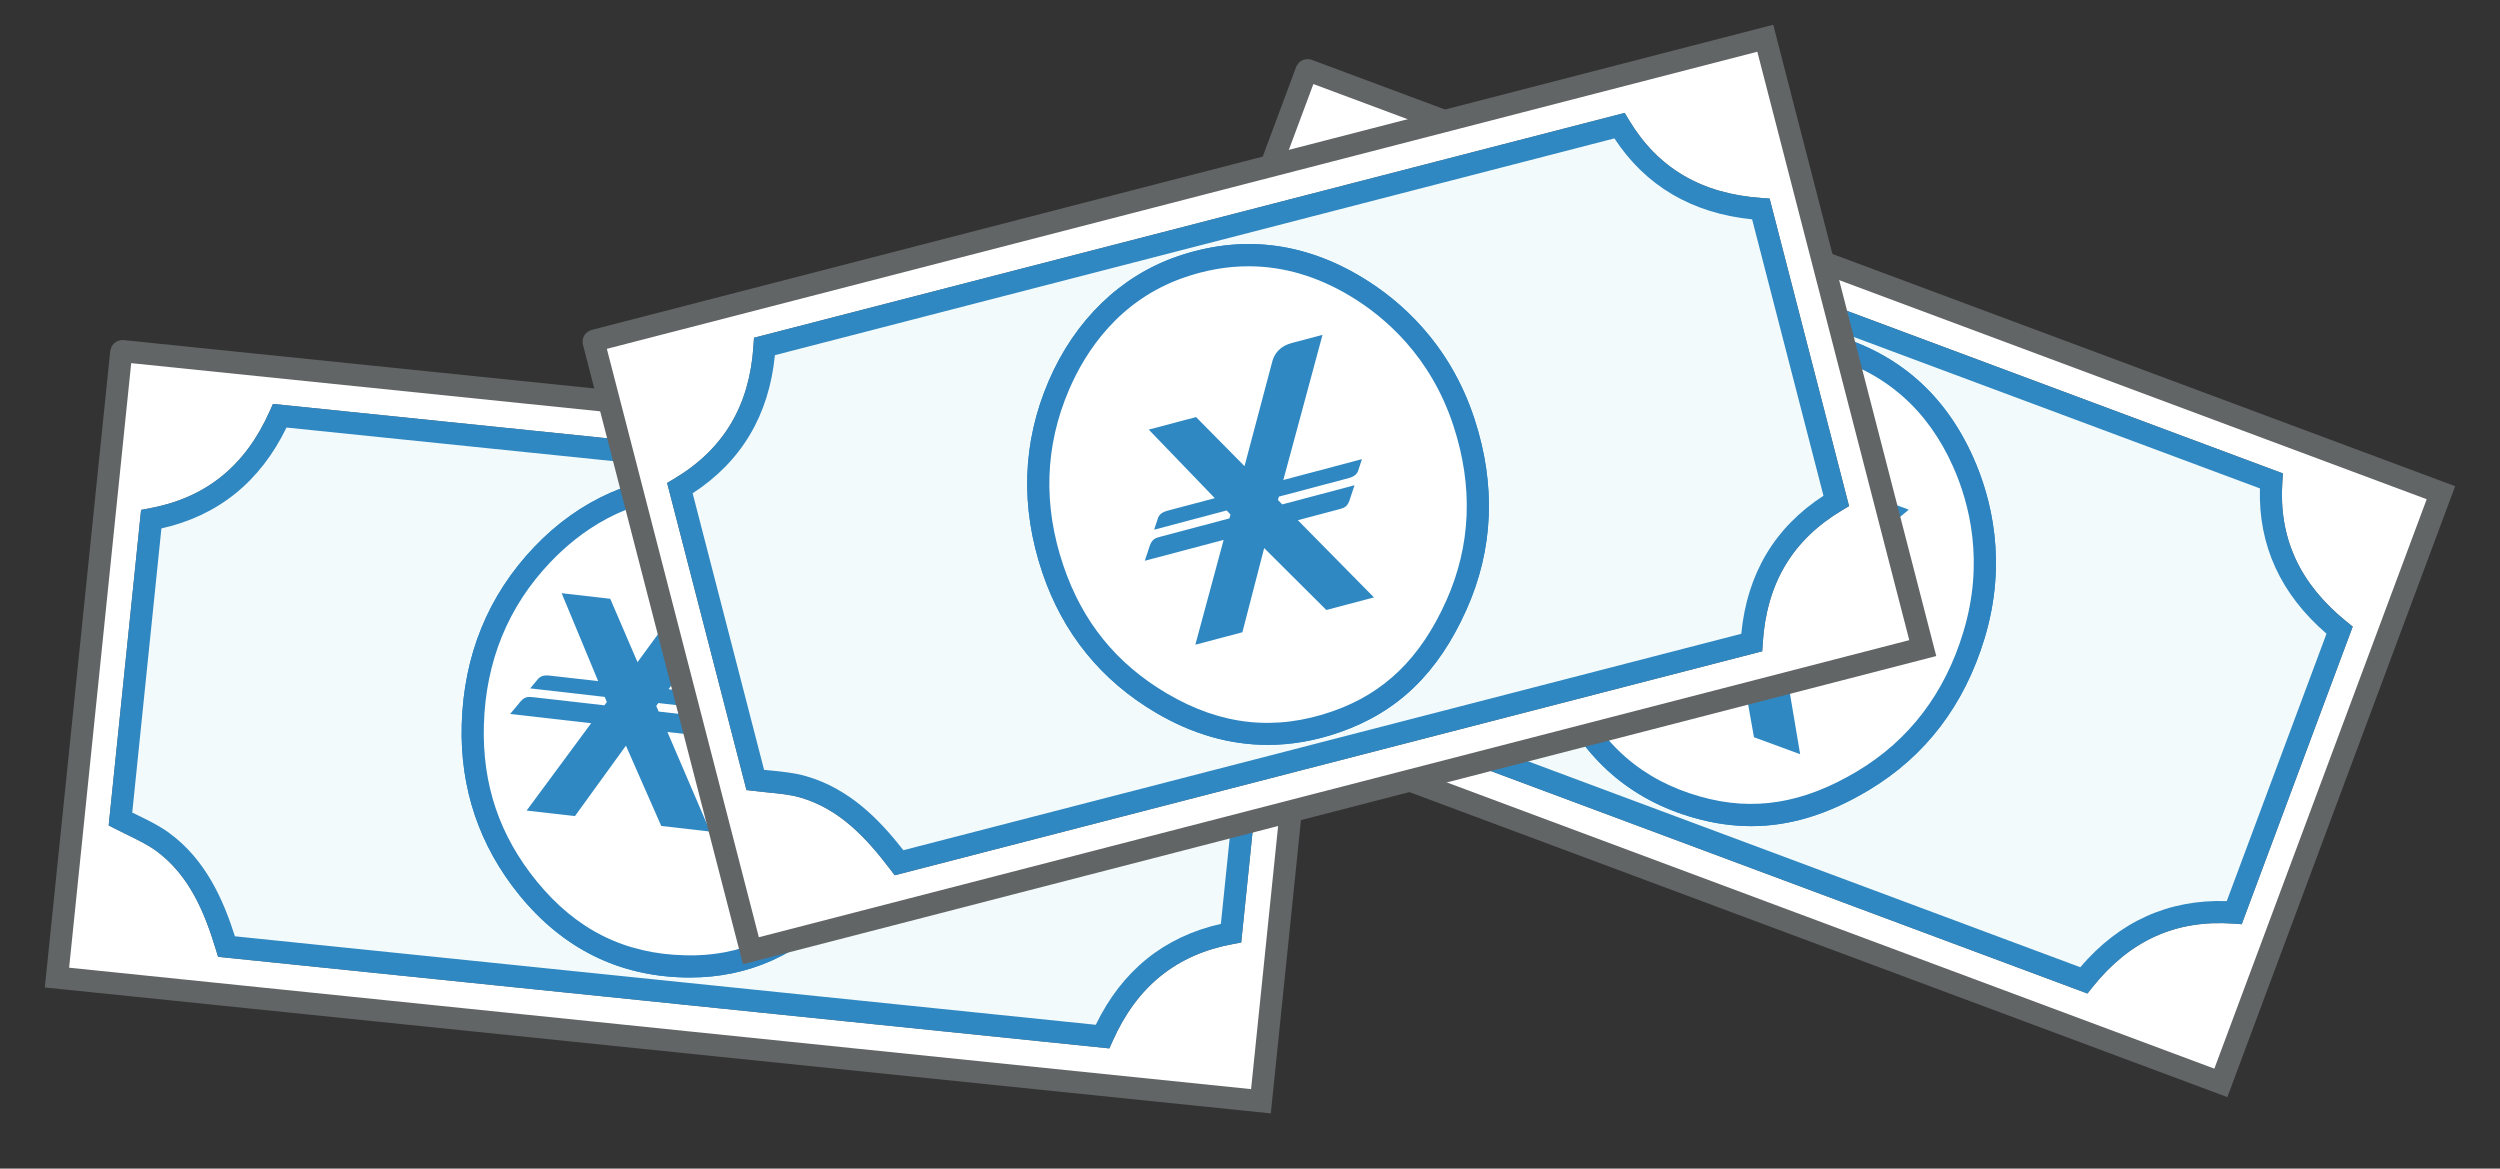
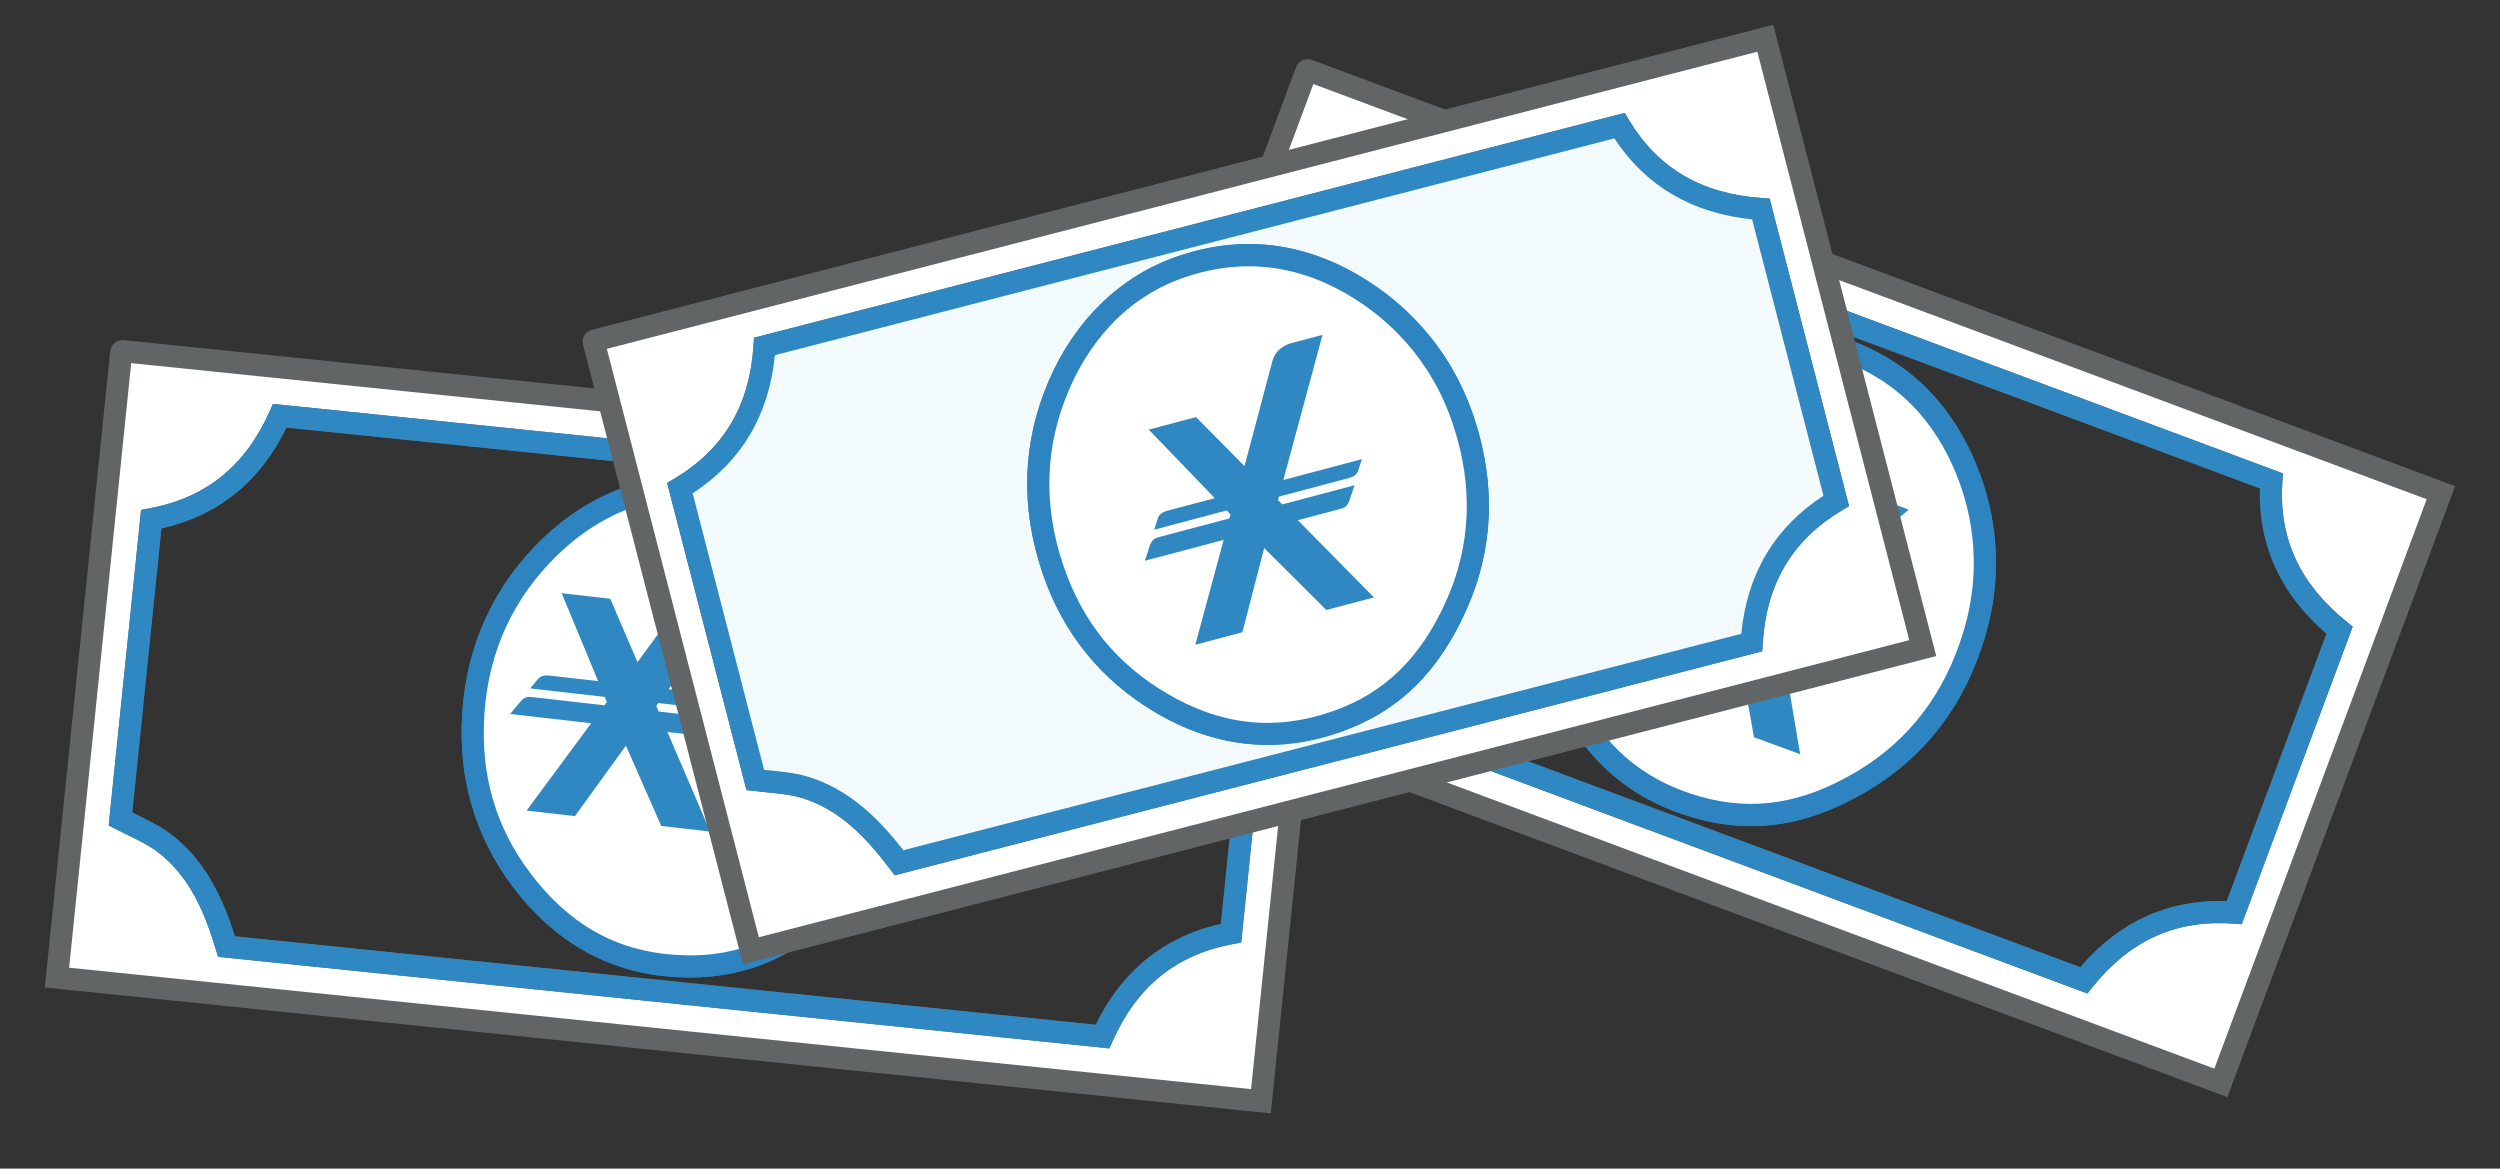
<svg xmlns="http://www.w3.org/2000/svg" version="1.1" id="Layer_1" x="0px" y="0px" viewBox="0 0 1000 467.44" style="enable-background:new 0 0 1000 467.44;" xml:space="preserve">
  <rect x="0" y="0" width="1000" height="467.44" fill="#333333" stroke="none" />
  <style type="text/css">
	.st0{fill:#ADCFE6;}
	.st1{fill:#FFFFFF;}
	.st2{fill:#626566;}
	.st3{fill-rule:evenodd;clip-rule:evenodd;fill:#FFFFFF;}
	.st4{fill-rule:evenodd;clip-rule:evenodd;fill:#F3FAFC;}
	.st5{fill:#2F88C2;}
	.st6{fill:#2D84C0;}
	.st7{fill:#F3FAFC;}
	.st8{fill:none;}
	.st9{fill:#2F86C0;}
	.st10{fill:#F4FAFC;}
</style>
  <path class="st3" d="M49.04,140.46c160.36,16.48,320.73,32.95,481.09,49.43c-8.57,83.54-17.16,167.08-25.75,250.62  c-160.52-16.49-321.05-32.98-481.58-49.48c8.54-83.04,17.07-166.1,25.6-249.14C48.42,141.18,48.45,140.49,49.04,140.46z   M60.49,207.69c-4.1,39.98-8.2,79.94-12.31,119.91c5.99,3.09,12.07,5.59,16.93,9.18c13.7,10.08,20.35,24.93,25.5,41.84  c116.79,11.99,233.59,23.99,350.38,36c10.03-22.55,26.78-36.82,51.43-41.4c4.1-39.96,8.21-79.93,12.32-119.9  c-22.28-10.1-36.85-26.46-41.44-50.93c-117.14-12.05-234.25-24.07-351.37-36.1C101.89,188.82,85.15,203.12,60.49,207.69z" />
  <path class="st2" d="M508.32,445.36L17.93,394.98l26.06-253.55c0.23-4.9,4.05-5.36,4.82-5.4l0.35-0.02l485.84,49.92L508.32,445.36z   M27.65,387.08l472.78,48.57l24.85-241.82L52.48,145.26L27.65,387.08z M443.73,419.36L87.24,382.73l-0.86-2.81  c-4.48-14.72-10.48-29.7-23.89-39.56c-3.22-2.37-7.18-4.3-11.36-6.34c-1.65-0.8-3.32-1.62-4.98-2.47l-2.68-1.38l12.96-126.21  l3.26-0.61c22.65-4.19,38.41-16.9,48.19-38.85l1.31-2.93l357.86,36.77l0.61,3.25c4.15,22.12,16.88,37.73,38.91,47.71l2.9,1.32  l-12.98,126.37l-3.26,0.61c-22.67,4.21-38.43,16.92-48.19,38.85L443.73,419.36z M93.97,374.52l344.34,35.39  c10.52-21.68,27.33-35.24,50.04-40.36l11.66-113.56c-21.73-10.69-35.31-27.33-40.39-49.52l-345.02-35.45  c-10.54,21.7-27.34,35.25-50.04,40.36L52.9,325.02c0.71,0.35,1.41,0.69,2.11,1.03c4.36,2.12,8.87,4.32,12.73,7.17  C82.33,343.95,89.29,359.86,93.97,374.52z" />
-   <path class="st4" d="M111.93,166.29c117.12,12.03,234.24,24.06,351.37,36.1c4.59,24.47,19.16,40.84,41.44,50.93  c-4.11,39.97-8.21,79.94-12.32,119.9c-24.65,4.58-41.4,18.85-51.43,41.4c-116.79-12.01-233.59-24.01-350.38-36  c-5.15-16.92-11.8-31.77-25.5-41.84c-4.86-3.59-10.94-6.09-16.93-9.18c4.11-39.98,8.21-79.94,12.31-119.91  C85.15,203.12,101.89,188.82,111.93,166.29z M216.98,221.78c-14.18,14.87-26.96,36.46-27.87,68.14  c-0.77,27.09,8.21,48.28,22.09,65.35c14.07,17.28,33.89,30.68,62.84,31.29c26.81,0.54,45.93-11.24,61.37-26.97  c15.35-15.64,27.14-37.41,28.3-67.61c1.05-27.14-8.59-49.53-21.54-65.78c-13.66-17.14-33.56-31.22-63.27-31.83  C251.79,193.81,230.8,207.28,216.98,221.78z" />
  <path class="st5" d="M443.73,419.36L87.24,382.73l-0.86-2.81c-4.48-14.72-10.48-29.7-23.89-39.56c-3.22-2.37-7.18-4.3-11.36-6.34  c-1.65-0.8-3.32-1.62-4.98-2.47l-2.68-1.38l12.96-126.21l3.26-0.61c22.65-4.19,38.41-16.9,48.19-38.85l1.31-2.93l357.86,36.77  l0.61,3.25c4.15,22.12,16.88,37.73,38.91,47.71l2.9,1.32l-12.98,126.37l-3.26,0.61c-22.67,4.21-38.43,16.92-48.19,38.85  L443.73,419.36z M93.97,374.52l344.34,35.39c10.52-21.68,27.33-35.24,50.04-40.36l11.66-113.56  c-21.73-10.69-35.31-27.33-40.39-49.52l-345.02-35.45c-10.54,21.7-27.34,35.25-50.04,40.36L52.9,325.02  c0.71,0.35,1.41,0.69,2.11,1.03c4.36,2.12,8.87,4.32,12.73,7.17C82.33,343.95,89.29,359.86,93.97,374.52z M275.87,391  c-0.64,0-1.28,0-1.92-0.02c-26.58-0.55-48.85-11.63-66.18-32.92c-16.04-19.72-23.81-42.69-23.08-68.27  c0.8-27.75,10.58-51.67,29.08-71.07c18.17-19.05,41.38-29.1,65.2-28.78c26.95,0.56,49.38,11.83,66.65,33.5  c10.95,13.74,23.75,36.81,22.51,68.71c-1.07,27.91-11.02,51.64-29.57,70.54C319.64,381.97,299.67,391,275.87,391z M277.25,198.77  c-26.58,0-45.66,14.1-57.06,26.06c-16.95,17.77-25.92,39.71-26.64,65.21c-0.67,23.73,6.22,44.14,21.09,62.43  c15.83,19.45,35.29,29.15,59.49,29.65c21.85,0.62,40.52-7.7,58.13-25.64c16.95-17.28,26.05-39.04,27.02-64.68  c1.14-29.18-10.56-50.29-20.57-62.85c-15.56-19.52-35.72-29.66-59.92-30.16C278.28,198.78,277.76,198.77,277.25,198.77z" />
  <path class="st1" d="M363.71,291.97c1.05-27.14-8.59-49.53-21.54-65.78c-13.66-17.14-33.56-31.22-63.27-31.83  c-27.09-0.55-48.09,12.91-61.91,27.41c-14.18,14.87-26.96,36.46-27.87,68.14c-0.77,27.09,8.21,48.28,22.09,65.35  c14.07,17.28,33.89,30.68,62.84,31.29c26.81,0.54,45.93-11.24,61.37-26.97C350.76,343.95,362.55,322.18,363.71,291.97z" />
  <path class="st6" d="M275.87,391c-0.64,0-1.28,0-1.92-0.02c-26.58-0.55-48.85-11.63-66.18-32.92  c-16.04-19.72-23.81-42.69-23.08-68.27c0.8-27.75,10.58-51.67,29.08-71.07c18.17-19.05,41.38-29.1,65.2-28.78  c26.95,0.56,49.38,11.83,66.65,33.5c10.95,13.74,23.75,36.81,22.51,68.71v0c0,0,0,0,0,0c-1.07,27.91-11.02,51.64-29.57,70.54  C319.64,381.97,299.67,391,275.87,391z M277.25,198.77c-26.58,0-45.66,14.1-57.06,26.06c-16.95,17.77-25.92,39.71-26.64,65.21  c-0.67,23.73,6.22,44.14,21.09,62.43c15.83,19.45,35.29,29.15,59.49,29.65c21.85,0.62,40.52-7.7,58.13-25.64  c16.95-17.28,26.05-39.04,27.02-64.68v0c1.14-29.18-10.56-50.28-20.57-62.85c-15.56-19.52-35.72-29.66-59.92-30.16  C278.28,198.78,277.76,198.77,277.25,198.77z" />
  <path class="st3" d="M523.23,28.11c151.05,56.32,302.1,112.66,453.15,168.98c-29.34,78.69-58.69,157.38-88.03,236.06  C737.14,376.77,585.94,320.38,434.74,264c29.17-78.23,58.34-156.46,87.51-234.68C522.45,28.66,522.66,27.99,523.23,28.11z   M517.4,96.05c-14.04,37.64-28.07,75.29-42.12,112.95c5.02,4.51,10.26,8.46,14.07,13.15c10.73,13.21,13.42,29.25,14.13,46.92  c110.01,41.02,220.02,82.05,330.03,123.07c15.38-19.29,35.19-28.89,60.19-27.11c14.05-37.65,28.09-75.29,42.12-112.94  c-19.02-15.38-29-34.89-27.29-59.73C798.22,151.21,687.91,110.08,577.6,68.95C562.2,88.22,542.42,97.85,517.4,96.05z" />
  <path class="st2" d="M890.94,438.84L429.03,266.6l89.06-238.83c1.45-4.71,5.3-4.16,6.05-4l0.63,0.19l457.29,170.52L890.94,438.84z   M440.43,261.4l445.31,166.06l84.94-227.77L525.35,33.62L440.43,261.4z M526.56,30.38l-0.01,0.01  C526.55,30.39,526.55,30.38,526.56,30.38z M834.98,397.41l-335.8-125.22l-0.12-2.94c-0.61-15.37-2.63-31.38-13.14-44.3  c-2.52-3.1-5.86-5.96-9.4-8.99c-1.39-1.19-2.8-2.4-4.2-3.66l-2.25-2.01L514.4,91.4l3.31,0.24c22.99,1.65,41.43-6.68,56.42-25.45  l2-2.51l337.04,125.69l-0.22,3.29c-1.55,22.46,6.85,40.77,25.66,55.99l2.47,2l-44.39,119.03l-3.31-0.24  c-22.97-1.64-41.43,6.68-56.41,25.45L834.98,397.41z M507.77,265.94l324.34,120.95c15.65-18.34,35.34-27.21,58.59-26.45l39.9-106.96  c-18.34-15.82-27.29-35.35-26.63-58.11L579,74.19c-15.68,18.34-35.19,27.25-58.6,26.45l-39.91,107.05c0.6,0.51,1.2,1.03,1.79,1.54  c3.68,3.15,7.48,6.41,10.5,10.13C504.22,233.43,506.95,250.58,507.77,265.94z" />
-   <path class="st4" d="M577.6,68.95c110.32,41.14,220.62,82.27,330.94,123.41c-1.71,24.85,8.27,44.35,27.29,59.73  c-14.04,37.65-28.08,75.29-42.12,112.94c-25-1.79-44.81,7.81-60.19,27.11c-110.01-41.02-220.01-82.05-330.03-123.07  c-0.71-17.67-3.4-33.72-14.13-46.92c-3.81-4.69-9.05-8.64-14.07-13.15c14.05-37.66,28.08-75.3,42.12-112.95  C542.42,97.85,562.2,88.22,577.6,68.95z M665.28,149.09c-17.47,10.83-35.27,28.51-44.12,58.94c-7.57,26.02-4.21,48.79,4.93,68.8  c9.26,20.27,25.07,38.24,52.93,46.1c25.82,7.28,47.27,0.69,66.18-10.64c18.81-11.26,35.69-29.36,44.42-58.31  c7.85-26,4.15-50.11-4.29-69.07c-8.9-20.03-24.61-38.67-53.22-46.74C706.02,130.8,682.3,138.55,665.28,149.09z" />
  <path class="st5" d="M834.98,397.41l-335.8-125.22l-0.12-2.94c-0.61-15.37-2.63-31.38-13.14-44.3c-2.52-3.1-5.86-5.96-9.4-8.99  c-1.39-1.19-2.8-2.4-4.2-3.66l-2.25-2.01L514.4,91.4l3.31,0.24c22.99,1.65,41.43-6.68,56.42-25.45l2-2.51l337.04,125.69l-0.22,3.29  c-1.55,22.46,6.85,40.77,25.66,55.99l2.47,2l-44.39,119.03l-3.31-0.24c-22.97-1.64-41.43,6.68-56.41,25.45L834.98,397.41z   M507.77,265.94l324.34,120.95c15.65-18.34,35.34-27.21,58.59-26.45l39.9-106.96c-18.34-15.82-27.29-35.35-26.63-58.11L579,74.19  c-15.68,18.34-35.19,27.25-58.6,26.45l-39.91,107.05c0.6,0.51,1.2,1.03,1.79,1.54c3.68,3.15,7.48,6.41,10.5,10.13  C504.22,233.43,506.95,250.58,507.77,265.94z M700.52,330.45c-7.48,0-15.01-1.09-22.71-3.26c-25.59-7.21-44.35-23.54-55.76-48.52  c-10.56-23.15-12.28-47.33-5.14-71.88c7.75-26.64,23.24-47.32,46.03-61.46l0.01,0c22.37-13.86,47.36-17.92,70.35-11.42  c25.95,7.32,44.81,23.87,56.06,49.2c7.14,16.05,13.71,41.59,4.49,72.15c-8.07,26.76-23.68,47.23-46.38,60.82  C731.39,325.71,716.08,330.45,700.52,330.45z M667.61,152.85c-20.88,12.96-35.08,31.94-42.2,56.41  c-6.63,22.77-5.09,44.27,4.69,65.73c10.43,22.82,26.82,37.11,50.11,43.67c21.23,6,41.15,2.74,62.71-10.17  c20.76-12.44,35.04-31.2,42.45-55.79c8.44-27.95,2.42-51.32-4.11-65.99c-10.12-22.81-27.08-37.71-50.37-44.28  C704.54,134.97,681.92,143.98,667.61,152.85L667.61,152.85z" />
  <path class="st1" d="M789.61,253.98c7.85-26,4.15-50.11-4.29-69.07c-8.9-20.03-24.61-38.67-53.22-46.74  c-26.07-7.36-49.79,0.39-66.82,10.93c-17.47,10.83-35.27,28.51-44.12,58.94c-7.57,26.02-4.21,48.79,4.93,68.8  c9.26,20.27,25.07,38.24,52.93,46.1c25.82,7.28,47.27,0.69,66.18-10.64C764,301.02,780.88,282.92,789.61,253.98z" />
  <path class="st6" d="M700.52,330.45c-7.48,0-15.01-1.09-22.71-3.26c-25.59-7.21-44.35-23.54-55.76-48.52  c-10.56-23.15-12.28-47.33-5.14-71.88c7.75-26.64,23.24-47.32,46.03-61.46c22.38-13.86,47.37-17.93,70.36-11.42  c25.95,7.32,44.81,23.87,56.06,49.2c7.14,16.05,13.71,41.59,4.49,72.15l0,0c-8.07,26.76-23.68,47.23-46.38,60.82  C731.39,325.71,716.08,330.45,700.52,330.45z M711.14,139.66c-17.83,0-32.95,6.63-43.54,13.19c-20.87,12.95-35.07,31.93-42.19,56.41  c-6.63,22.77-5.09,44.27,4.69,65.73c10.43,22.82,26.82,37.11,50.11,43.67c21.23,6,41.15,2.74,62.71-10.17  c20.76-12.44,35.04-31.2,42.45-55.79l0,0c8.44-27.95,2.42-51.32-4.11-65.99c-10.12-22.81-27.08-37.71-50.37-44.28  C724.03,140.48,717.42,139.66,711.14,139.66z" />
  <path class="st5" d="M717.35,242.42l46.16-38.56l-11.88-4.38c-4.35-1.59-8.15-0.87-11.36,2.15l-32.44,27.35l-4.61-27.23l-18.37-6.75  l5.88,37.62l-16.82-6.18c-2.47-0.91-4.14-1.62-6.1-0.51l-4.18,3.1l28.17,10.35l0.35,2.2l-1.27,1.04l-26.56-9.76  c-2.46-0.9-3.69-1.35-6.69,1.12l-4.2,3.1l30.62,11.26l-33.33,27.85l18.26,6.71l26.47-22.56l6.14,34.55l18.47,6.79l-7.2-42.75  l15.71,5.78c2.47,0.91,3.69,1.36,6.7-1.12l4.19-3.1l-28.07-10.33l-0.42-2.41l1.09-0.92l25.55,9.39c2.46,0.91,4.14,1.63,6.1,0.53  l4.16-3.1L717.35,242.42" />
  <path class="st5" d="M267.43,275.68l35.75-48.36l-12.58-1.44c-4.59-0.52-8.12,1.07-10.54,4.78L255,264.87l-10.9-25.36l-19.44-2.23  l14.61,35.17l-17.81-2.03c-2.61-0.3-4.41-0.6-6.05,0.93l-3.34,4l29.81,3.41l0.86,2.06l-0.98,1.3l-28.12-3.2  c-2.6-0.3-3.9-0.45-6.24,2.67l-3.34,4l32.41,3.7l-25.82,34.94l19.33,2.21l20.4-28.18l14.12,32.12l19.57,2.25l-17.1-39.84l16.63,1.89  c2.6,0.3,3.9,0.45,6.25-2.66l3.34-4.01l-29.72-3.39l-0.97-2.26l0.84-1.14l27.03,3.09c2.61,0.3,4.42,0.6,6.06-0.95l3.32-3.99  L267.43,275.68" />
  <path class="st3" d="M237.84,136.23C393.93,95.92,550.02,55.6,706.11,15.3c20.98,81.31,41.99,162.63,62.99,243.94  c-156.25,40.35-312.5,80.69-468.75,121.04c-20.88-80.83-41.75-161.66-62.63-242.5C237.52,137.12,237.3,136.45,237.84,136.23z   M271.96,195.27c10.05,38.9,20.09,77.81,30.15,116.71c6.7,0.82,13.26,1.05,19.07,2.72c16.35,4.69,27.74,16.29,38.46,30.39  c113.67-29.37,227.35-58.73,341.03-88.08c1.56-24.62,12.31-43.84,33.83-56.69c-10.05-38.91-20.1-77.81-30.15-116.72  c-24.39-1.72-43.75-12-56.57-33.35C533.79,79.7,419.79,109.14,305.8,138.57C304.22,163.2,293.5,182.42,271.96,195.27z" />
  <path class="st2" d="M297.18,385.68l-63.73-246.79c-1.56-4.79,2.06-6.49,2.79-6.78l0.5-0.16L709.29,9.91l65.21,252.51L297.18,385.68  z M242.74,139.54l60.8,235.35l460.17-118.83L702.93,20.69L242.74,139.54z M241.87,136.16l0.01,0.03  C241.87,136.18,241.87,136.17,241.87,136.16z M357.89,350.11l-1.78-2.34c-9.3-12.25-20.13-24.22-36.14-28.81  c-3.84-1.1-8.2-1.53-12.82-1.98c-1.83-0.18-3.7-0.37-5.57-0.6l-2.99-0.36l-31.74-122.84l2.85-1.7c19.78-11.8,30.14-29.2,31.69-53.18  l0.21-3.2l348.28-89.94l1.7,2.84c11.59,19.3,28.95,29.51,53.09,31.21l3.18,0.22l31.77,123.01l-2.84,1.7  c-19.81,11.83-30.17,29.22-31.68,53.17l-0.2,3.2L357.89,350.11z M305.63,307.93c0.8,0.08,1.59,0.16,2.39,0.24  c4.81,0.48,9.78,0.96,14.38,2.29c17.43,4.99,29.48,17.5,38.95,29.62l335.16-86.56c2.32-23.98,13.36-42.54,32.88-55.23L700.85,87.75  c-24.09-2.47-42.61-13.36-55.09-32.39l-335.8,86.71c-2.35,24.01-13.41,42.57-32.9,55.24L305.63,307.93z" />
  <path class="st4" d="M305.8,138.57c113.99-29.43,227.99-58.87,341.98-88.31c12.82,21.35,32.18,31.63,56.57,33.35  c10.05,38.9,20.1,77.81,30.15,116.72c-21.52,12.85-32.27,32.07-33.83,56.69c-113.69,29.35-227.37,58.7-341.03,88.08  c-10.72-14.09-22.11-25.7-38.46-30.39c-5.82-1.67-12.37-1.9-19.07-2.72c-10.05-38.91-20.09-77.82-30.15-116.71  C293.5,182.42,304.22,163.2,305.8,138.57z M423.57,154.08c-8.11,18.87-12.59,43.57-2.42,73.59c8.69,25.66,24.48,42.42,43.43,53.58  c19.2,11.32,42.45,17,69.79,7.5c25.34-8.81,39.16-26.5,48.17-46.63c8.96-20,12.45-44.5,3.03-73.23  c-8.46-25.82-25.28-43.45-43.08-54.17c-18.77-11.32-42.32-17.61-70.39-7.84C446.51,115.76,431.5,135.68,423.57,154.08z" />
  <path class="st5" d="M357.89,350.11l-1.78-2.34c-9.3-12.25-20.13-24.22-36.14-28.81c-3.84-1.1-8.2-1.53-12.82-1.98  c-1.83-0.18-3.7-0.37-5.57-0.6l-2.99-0.36l-31.74-122.84l2.85-1.7c19.78-11.8,30.14-29.2,31.69-53.18l0.21-3.2l348.28-89.94  l1.7,2.84c11.59,19.3,28.95,29.51,53.09,31.21l3.18,0.22l31.77,123.01l-2.84,1.7c-19.81,11.83-30.17,29.22-31.68,53.17l-0.2,3.2  L357.89,350.11z M305.63,307.93c0.8,0.08,1.59,0.16,2.39,0.24c4.81,0.48,9.78,0.96,14.38,2.29c17.43,4.99,29.48,17.5,38.95,29.62  l335.16-86.56c2.32-23.98,13.36-42.54,32.88-55.23L700.85,87.75c-24.1-2.47-42.61-13.36-55.09-32.39l-335.8,86.71  c-2.35,24.01-13.41,42.57-32.9,55.24L305.63,307.93z M507.1,297.95c-15.21,0-30.2-4.3-44.77-12.89  c-21.9-12.9-37.16-31.74-45.37-55.98c-8.9-26.3-8.05-52.12,2.55-76.75l0,0c10.41-24.17,28.57-41.81,51.13-49.65  c25.47-8.86,50.41-6.08,74.13,8.23c15.04,9.07,35.05,26.25,45,56.59c8.7,26.54,7.62,52.25-3.21,76.42  c-11.33,25.33-27.46,40.91-50.75,49C526.18,296.28,516.59,297.95,507.1,297.95z M427.63,155.83c-9.71,22.56-10.48,46.25-2.29,70.41  c7.61,22.49,21.18,39.23,41.48,51.19c21.63,12.74,43.24,15.07,66.09,7.13c20.83-7.24,35.31-21.31,45.58-44.26  c9.89-22.09,10.86-45.66,2.86-70.04c-9.09-27.76-27.4-43.47-41.15-51.77c-21.37-12.89-43.8-15.39-66.66-7.45  C447.67,120.04,434.3,140.36,427.63,155.83L427.63,155.83z" />
  <path class="st1" d="M585.56,168.88c-8.46-25.82-25.28-43.45-43.08-54.17c-18.77-11.32-42.32-17.61-70.39-7.84  c-25.59,8.9-40.6,28.82-48.53,47.22c-8.11,18.87-12.59,43.57-2.42,73.59c8.69,25.66,24.48,42.42,43.43,53.58  c19.2,11.32,42.45,17,69.79,7.5c25.34-8.81,39.16-26.5,48.17-46.63C591.49,222.11,594.98,197.61,585.56,168.88z" />
  <path class="st6" d="M507.1,297.95c-15.21,0-30.2-4.3-44.77-12.89c-21.9-12.9-37.16-31.74-45.37-55.98  c-8.9-26.3-8.05-52.12,2.55-76.75c10.41-24.17,28.57-41.81,51.13-49.65c25.47-8.86,50.41-6.08,74.13,8.23  c15.04,9.07,35.05,26.25,45,56.59l0,0c8.7,26.54,7.62,52.25-3.21,76.42c-11.33,25.33-27.46,40.91-50.75,49  C526.18,296.28,516.59,297.95,507.1,297.95z M499.42,106.51c-8.54,0-17.18,1.51-25.87,4.53c-25.87,8.99-39.25,29.32-45.91,44.79  c-9.71,22.56-10.48,46.25-2.29,70.41c7.61,22.49,21.18,39.23,41.48,51.19c21.63,12.74,43.24,15.07,66.09,7.13  c20.83-7.24,35.31-21.31,45.58-44.26c9.89-22.09,10.86-45.66,2.86-70.04l0,0c-9.09-27.76-27.4-43.47-41.15-51.77  C526.96,110.51,513.32,106.51,499.42,106.51z" />
  <path class="st5" d="M513.33,192l15.68-58.07l-12.24,3.25c-4.48,1.19-7.17,3.95-8.08,8.28l-10.88,41.01l-19.39-19.64l-18.92,5.01  l26.42,27.43l-17.33,4.59c-2.54,0.68-4.33,1.05-5.29,3.08l-1.65,4.94l29.01-7.69l1.54,1.61l-0.43,1.56l-27.36,7.26  c-2.53,0.67-3.79,1-4.84,4.76l-1.65,4.93l31.54-8.35l-11.32,41.93l18.81-4.98l8.72-33.67L530.53,244l19.04-5.04l-30.43-30.88  l16.18-4.29c2.54-0.67,3.81-1,4.85-4.76l1.64-4.93l-28.91,7.66l-1.72-1.74l0.37-1.37l26.29-6.97c2.55-0.67,4.33-1.05,5.31-3.08  l1.63-4.94L513.33,192" />
</svg>